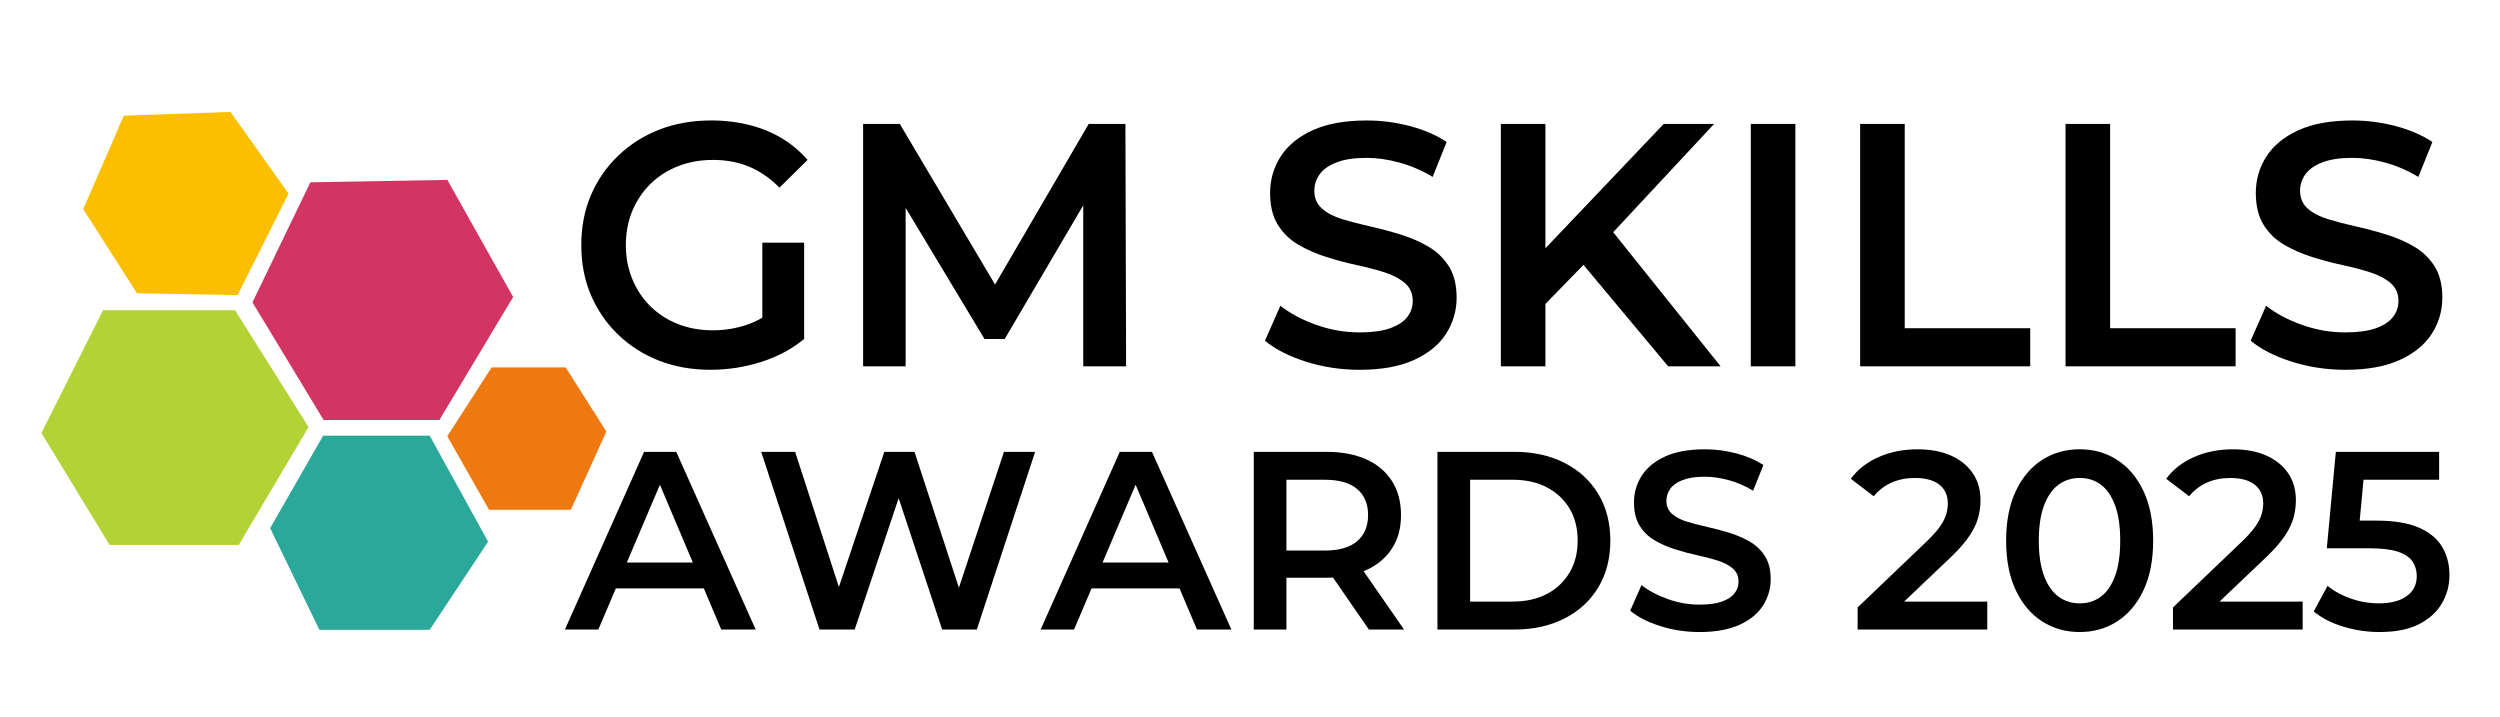
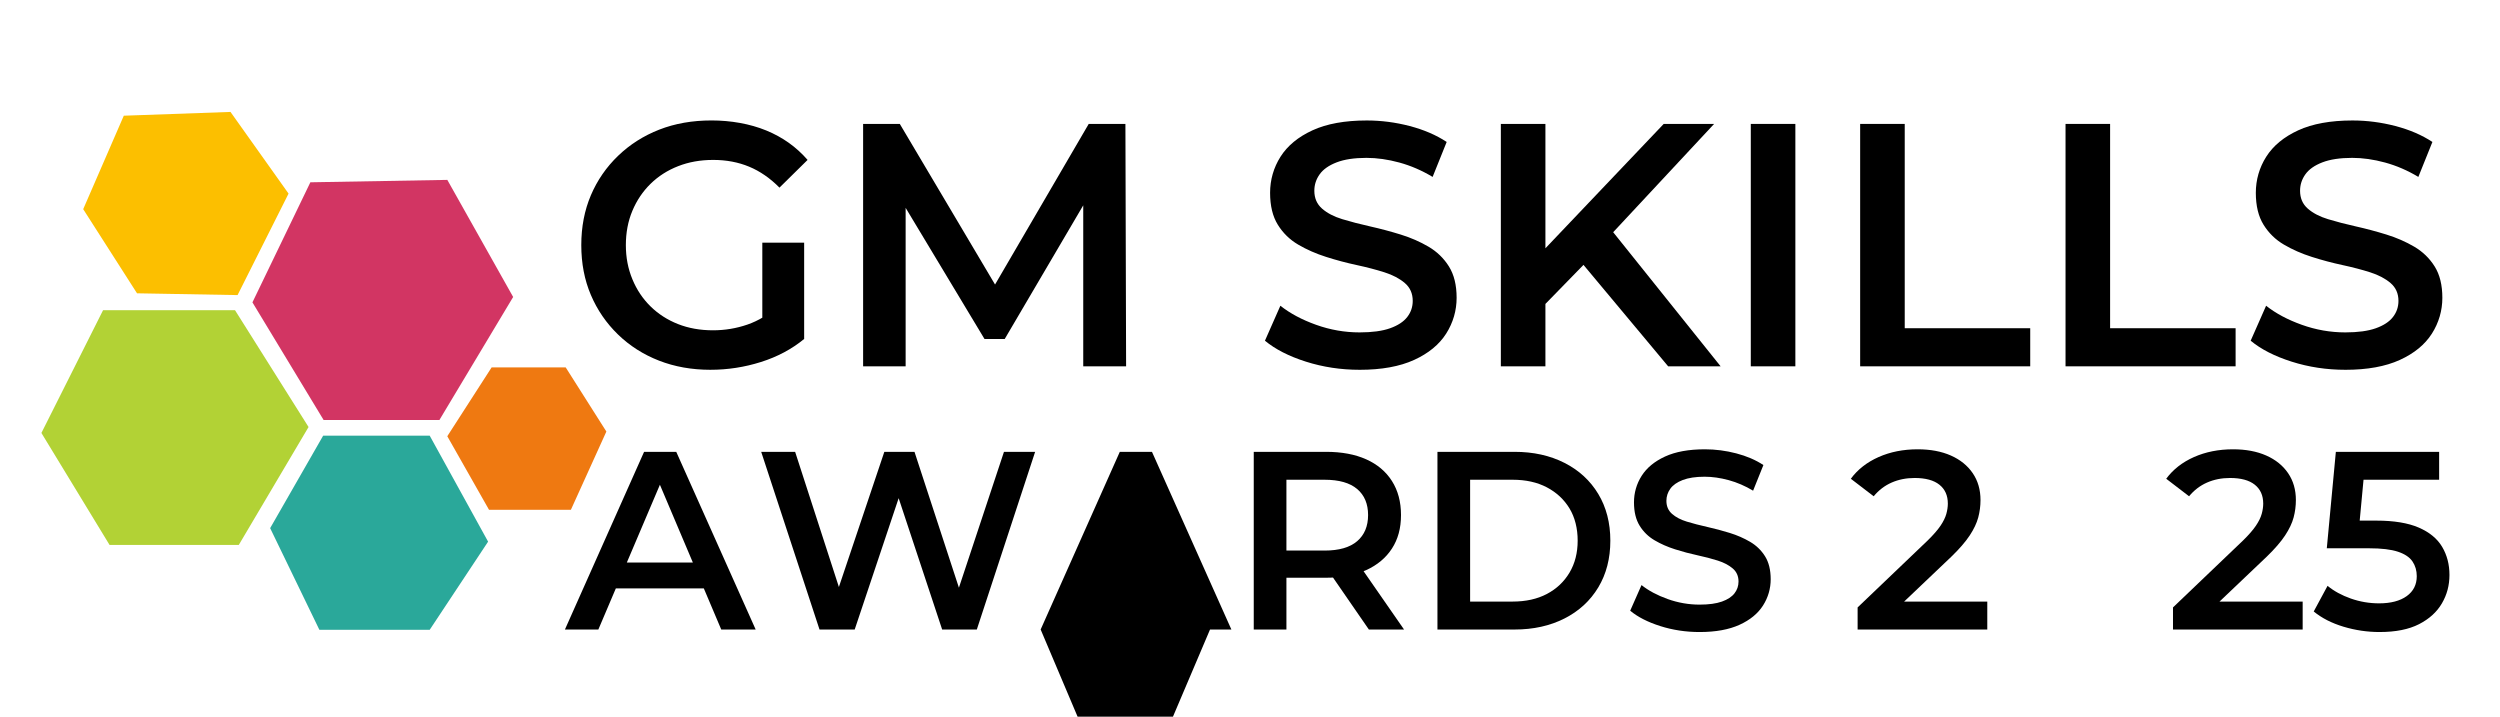
<svg xmlns="http://www.w3.org/2000/svg" id="Layer_1" viewBox="0 0 1920 550.39">
  <defs>
    <style>.cls-1{fill:#d23563;}.cls-1,.cls-2,.cls-3,.cls-4,.cls-5,.cls-6{stroke-width:0px;}.cls-2{fill:#b2d235;}.cls-3{fill:#ef7911;}.cls-4{fill:#000;}.cls-5{fill:#2aa89a;}.cls-6{fill:#fcbf00;}</style>
  </defs>
  <polygon class="cls-1" points="238.36 140 343.54 138.15 394.1 228.08 337.45 322.58 248.55 322.58 193.87 232.22 238.36 140" />
  <polygon class="cls-3" points="343.52 335.03 377.57 282.16 434.45 282.16 465.69 331.43 438.45 391.51 375.56 391.51 343.52 335.03" />
  <polygon class="cls-5" points="330.01 334.59 248.19 334.59 207.48 405.61 245.28 483.69 330.01 483.69 374.86 415.99 330.01 334.59" />
  <polygon class="cls-2" points="180.49 238.23 236.97 327.95 183.4 418.49 84.13 418.49 31.8 332.51 79.16 238.23 180.49 238.23" />
  <polygon class="cls-6" points="182.45 226.63 105.24 225.26 63.9 160.64 95.08 88.86 177.02 85.96 221.61 148.68 182.45 226.63" />
  <path class="cls-4" d="M545.7,284c-14.4,0-27.61-2.35-39.63-7.05-12.03-4.7-22.51-11.39-31.47-20.08-8.95-8.69-15.89-18.79-20.8-30.32-4.92-11.52-7.37-24.29-7.37-38.3s2.46-26.77,7.37-38.3c4.91-11.52,11.89-21.63,20.93-30.32,9.04-8.69,19.57-15.38,31.6-20.08,12.02-4.7,25.41-7.05,40.16-7.05s29.45,2.57,42,7.71c12.55,5.14,23.13,12.68,31.73,22.61l-21.59,21.28c-7.2-7.27-14.97-12.63-23.3-16.09-8.34-3.46-17.51-5.19-27.52-5.19s-18.83,1.6-26.99,4.79-15.23,7.71-21.2,13.56c-5.97,5.85-10.62,12.77-13.96,20.74-3.34,7.98-5,16.76-5,26.33s1.67,18.13,5,26.2c3.33,8.07,7.99,15.03,13.96,20.88,5.97,5.85,12.99,10.37,21.07,13.56,8.07,3.19,17.03,4.79,26.86,4.79,9.13,0,17.95-1.46,26.46-4.39,8.51-2.93,16.63-7.85,24.36-14.76l19.22,25.8c-9.48,7.8-20.54,13.7-33.18,17.69-12.64,3.99-25.54,5.98-38.71,5.98ZM585.46,255.81v-69.42h32.13v73.94l-32.13-4.52Z" />
  <path class="cls-4" d="M662.87,281.34V95.17h28.18l80.58,135.9h-14.75l79.26-135.9h28.18l.53,186.17h-32.92v-134.84h6.58l-66.88,113.83h-15.54l-68.46-113.83h7.9v134.84h-32.65Z" />
  <path class="cls-4" d="M1044.16,284c-14.4,0-28.13-2.09-41.21-6.25-13.08-4.16-23.57-9.53-31.47-16.09l11.85-26.86c7.37,5.85,16.5,10.73,27.39,14.63,10.88,3.9,22.03,5.85,33.44,5.85,9.65,0,17.47-1.06,23.44-3.19,5.97-2.13,10.36-5.01,13.17-8.64,2.81-3.63,4.21-7.75,4.21-12.37,0-5.67-2.02-10.24-6.06-13.7-4.04-3.46-9.26-6.2-15.67-8.25-6.41-2.04-13.52-3.9-21.33-5.58-7.81-1.68-15.63-3.76-23.44-6.25-7.81-2.48-14.97-5.63-21.46-9.44-6.5-3.81-11.72-8.91-15.67-15.29s-5.92-14.54-5.92-24.47,2.67-19.37,8.03-27.79c5.35-8.42,13.52-15.16,24.49-20.21,10.97-5.05,24.88-7.58,41.74-7.58,11.06,0,22.03,1.42,32.92,4.26,10.88,2.84,20.36,6.92,28.44,12.23l-10.8,26.86c-8.25-4.96-16.77-8.64-25.54-11.04-8.78-2.39-17.21-3.59-25.28-3.59-9.31,0-16.94,1.16-22.91,3.46-5.97,2.31-10.31,5.36-13.03,9.18-2.72,3.81-4.08,8.02-4.08,12.63,0,5.68,1.97,10.24,5.92,13.7,3.95,3.46,9.13,6.16,15.54,8.11,6.41,1.95,13.56,3.81,21.46,5.58,7.9,1.77,15.71,3.86,23.44,6.25,7.72,2.39,14.83,5.5,21.33,9.31,6.49,3.81,11.72,8.87,15.67,15.16,3.95,6.3,5.92,14.32,5.92,24.07s-2.68,19.11-8.03,27.53c-5.36,8.42-13.56,15.16-24.62,20.21-11.06,5.05-25.02,7.58-41.87,7.58Z" />
  <path class="cls-4" d="M1152.65,281.34V95.17h34.23v186.17h-34.23ZM1182.93,237.46l-1.58-40.96,96.38-101.33h38.71l-80.31,86.17-18.96,21.01-34.23,35.11ZM1281.15,281.34l-70.83-84.84,22.91-25.27,88.21,110.11h-40.29Z" />
  <path class="cls-4" d="M1344.61,281.34V95.17h34.23v186.17h-34.23Z" />
  <path class="cls-4" d="M1428.6,281.34V95.17h34.23v156.91h96.38v29.26h-130.61Z" />
  <path class="cls-4" d="M1586.33,281.34V95.17h34.23v156.91h96.38v29.26h-130.61Z" />
  <path class="cls-4" d="M1801.2,284c-14.4,0-28.13-2.09-41.21-6.25-13.08-4.16-23.57-9.53-31.47-16.09l11.85-26.86c7.37,5.85,16.5,10.73,27.39,14.63,10.88,3.9,22.03,5.85,33.44,5.85,9.65,0,17.47-1.06,23.44-3.19,5.97-2.13,10.36-5.01,13.17-8.64,2.81-3.63,4.21-7.75,4.21-12.37,0-5.67-2.02-10.24-6.06-13.7-4.04-3.46-9.26-6.2-15.67-8.25-6.41-2.04-13.52-3.9-21.33-5.58-7.81-1.68-15.63-3.76-23.44-6.25-7.81-2.48-14.97-5.63-21.46-9.44-6.5-3.81-11.72-8.91-15.67-15.29s-5.92-14.54-5.92-24.47,2.67-19.37,8.03-27.79c5.35-8.42,13.52-15.16,24.49-20.21,10.97-5.05,24.88-7.58,41.74-7.58,11.06,0,22.03,1.42,32.92,4.26,10.88,2.84,20.36,6.92,28.44,12.23l-10.8,26.86c-8.25-4.96-16.77-8.64-25.54-11.04-8.78-2.39-17.21-3.59-25.28-3.59-9.31,0-16.94,1.16-22.91,3.46-5.97,2.31-10.31,5.36-13.03,9.18-2.72,3.81-4.08,8.02-4.08,12.63,0,5.68,1.97,10.24,5.92,13.7,3.95,3.46,9.13,6.16,15.54,8.11,6.41,1.95,13.56,3.81,21.46,5.58,7.9,1.77,15.71,3.86,23.44,6.25,7.72,2.39,14.83,5.5,21.33,9.31,6.49,3.81,11.72,8.87,15.67,15.16,3.95,6.3,5.92,14.32,5.92,24.07s-2.68,19.11-8.03,27.53c-5.36,8.42-13.56,15.16-24.62,20.21-11.06,5.05-25.02,7.58-41.87,7.58Z" />
  <path class="cls-4" d="M433.87,483.46l60.79-136.45h24.7l60.99,136.45h-26.44l-52.11-123h10.04l-52.3,123h-25.67ZM461.86,451.88l6.95-19.88h72.76l6.75,19.88h-86.46Z" />
  <path class="cls-4" d="M629.38,483.46l-44.78-136.45h26.06l39.95,123.39h-12.93l41.49-123.39h23.16l40.34,123.39h-12.54l40.92-123.39h23.93l-44.78,136.45h-26.63l-36.86-111.3h6.95l-37.25,111.3h-27.02Z" />
-   <path class="cls-4" d="M799.22,483.46l60.79-136.45h24.7l60.99,136.45h-26.44l-52.11-123h10.04l-52.3,123h-25.67ZM827.2,451.88l6.95-19.88h72.76l6.75,19.88h-86.46Z" />
+   <path class="cls-4" d="M799.22,483.46l60.79-136.45h24.7l60.99,136.45h-26.44h10.04l-52.3,123h-25.67ZM827.2,451.88l6.95-19.88h72.76l6.75,19.88h-86.46Z" />
  <path class="cls-4" d="M962.88,483.46v-136.45h55.58c11.97,0,22.22,1.92,30.78,5.75,8.55,3.83,15.15,9.39,19.78,16.67,4.63,7.28,6.95,15.98,6.95,26.12s-2.32,18.58-6.95,25.73c-4.63,7.15-11.23,12.67-19.78,16.57-8.56,3.9-18.82,5.85-30.78,5.85h-41.49l11-11.31v51.07h-25.09ZM987.97,435.11l-11-12.28h40.34c11.06,0,19.4-2.4,24.99-7.21,5.6-4.81,8.39-11.5,8.39-20.08s-2.8-15.24-8.39-19.98c-5.6-4.74-13.93-7.12-24.99-7.12h-40.34l11-12.48v79.14ZM1051.28,483.46l-34.16-49.51h26.83l34.35,49.51h-27.02Z" />
  <path class="cls-4" d="M1103.96,483.46v-136.45h59.25c14.41,0,27.18,2.83,38.31,8.48,11.13,5.65,19.78,13.62,25.96,23.88,6.18,10.27,9.26,22.22,9.26,35.87s-3.09,25.6-9.26,35.87c-6.18,10.27-14.83,18.23-25.96,23.88-11.13,5.65-23.9,8.48-38.31,8.48h-59.25ZM1129.05,462.01h32.62c10.16,0,18.94-1.95,26.34-5.85,7.4-3.9,13.19-9.36,17.37-16.37,4.18-7.02,6.27-15.21,6.27-24.56s-2.09-17.87-6.27-24.76c-4.18-6.89-9.97-12.28-17.37-16.18-7.4-3.9-16.18-5.85-26.34-5.85h-32.62v93.57Z" />
  <path class="cls-4" d="M1305.26,485.4c-10.55,0-20.62-1.53-30.21-4.58-9.59-3.05-17.27-6.98-23.06-11.79l8.69-19.69c5.4,4.29,12.09,7.86,20.07,10.72,7.98,2.86,16.15,4.29,24.51,4.29,7.07,0,12.8-.78,17.18-2.34,4.37-1.56,7.59-3.67,9.65-6.33,2.06-2.66,3.09-5.68,3.09-9.06,0-4.16-1.48-7.5-4.44-10.04-2.96-2.53-6.79-4.55-11.48-6.04-4.7-1.49-9.91-2.86-15.63-4.09-5.73-1.23-11.45-2.76-17.18-4.58-5.73-1.82-10.97-4.12-15.73-6.92-4.76-2.79-8.59-6.53-11.48-11.21-2.89-4.68-4.34-10.65-4.34-17.93s1.96-14.2,5.89-20.37c3.92-6.17,9.91-11.11,17.95-14.81,8.04-3.7,18.24-5.56,30.59-5.56,8.11,0,16.15,1.04,24.12,3.12,7.98,2.08,14.92,5.07,20.84,8.97l-7.91,19.69c-6.05-3.64-12.29-6.33-18.72-8.09-6.44-1.75-12.61-2.63-18.53-2.63-6.82,0-12.42.85-16.79,2.53-4.38,1.69-7.56,3.93-9.55,6.72-2,2.8-2.99,5.88-2.99,9.26,0,4.16,1.45,7.5,4.34,10.04,2.89,2.53,6.69,4.52,11.39,5.95,4.7,1.43,9.94,2.8,15.73,4.09,5.79,1.3,11.51,2.83,17.18,4.58,5.66,1.75,10.87,4.03,15.63,6.82,4.76,2.8,8.59,6.5,11.48,11.11,2.89,4.61,4.34,10.5,4.34,17.64s-1.96,14-5.89,20.17c-3.93,6.17-9.94,11.11-18.05,14.81-8.11,3.7-18.33,5.56-30.69,5.56Z" />
  <path class="cls-4" d="M1426.65,483.46v-16.96l53.85-51.46c4.37-4.29,7.65-8.06,9.84-11.31,2.19-3.25,3.67-6.27,4.44-9.06.77-2.79,1.16-5.42,1.16-7.89,0-6.24-2.16-11.08-6.47-14.52-4.31-3.44-10.65-5.17-19.01-5.17-6.44,0-12.32,1.17-17.66,3.51-5.34,2.34-9.94,5.85-13.8,10.53l-17.56-13.45c5.27-7.15,12.38-12.7,21.33-16.67,8.94-3.96,18.94-5.95,30.01-5.95,9.78,0,18.27,1.59,25.48,4.78,7.2,3.19,12.8,7.7,16.79,13.55,3.99,5.85,5.98,12.74,5.98,20.66,0,4.55-.58,9-1.74,13.35-1.16,4.36-3.35,8.97-6.56,13.84-3.22,4.87-7.91,10.3-14.09,16.28l-46.32,44.05-5.21-9.55h79.13v21.44h-99.59Z" />
-   <path class="cls-4" d="M1597.26,485.4c-10.81,0-20.46-2.73-28.95-8.19s-15.22-13.42-20.17-23.88c-4.96-10.46-7.43-23.16-7.43-38.11s2.48-27.65,7.43-38.11c4.95-10.46,11.68-18.42,20.17-23.88s18.14-8.19,28.95-8.19,20.26,2.73,28.76,8.19,15.21,13.42,20.17,23.88c4.95,10.46,7.43,23.17,7.43,38.11s-2.48,27.65-7.43,38.11c-4.96,10.46-11.68,18.42-20.17,23.88s-18.08,8.19-28.76,8.19ZM1597.26,463.38c6.18,0,11.58-1.72,16.21-5.17,4.63-3.44,8.27-8.74,10.9-15.89,2.64-7.15,3.96-16.18,3.96-27.1s-1.32-19.95-3.96-27.09c-2.64-7.15-6.27-12.44-10.9-15.89-4.63-3.44-10.04-5.17-16.21-5.17s-11.61,1.72-16.31,5.17c-4.7,3.45-8.4,8.74-11.1,15.89-2.7,7.15-4.05,16.18-4.05,27.09s1.35,19.95,4.05,27.1c2.7,7.15,6.4,12.44,11.1,15.89,4.7,3.44,10.13,5.17,16.31,5.17Z" />
  <path class="cls-4" d="M1668.86,483.46v-16.96l53.85-51.46c4.37-4.29,7.65-8.06,9.84-11.31,2.19-3.25,3.67-6.27,4.44-9.06.77-2.79,1.16-5.42,1.16-7.89,0-6.24-2.16-11.08-6.47-14.52-4.31-3.44-10.65-5.17-19.01-5.17-6.44,0-12.32,1.17-17.66,3.51-5.34,2.34-9.94,5.85-13.8,10.53l-17.56-13.45c5.27-7.15,12.38-12.7,21.33-16.67,8.94-3.96,18.94-5.95,30.01-5.95,9.78,0,18.27,1.59,25.48,4.78,7.2,3.19,12.8,7.7,16.79,13.55,3.99,5.85,5.98,12.74,5.98,20.66,0,4.55-.58,9-1.74,13.35-1.16,4.36-3.35,8.97-6.56,13.84-3.22,4.87-7.91,10.3-14.09,16.28l-46.32,44.05-5.21-9.55h79.13v21.44h-99.59Z" />
  <path class="cls-4" d="M1827.51,485.4c-9.39,0-18.62-1.36-27.7-4.09-9.07-2.73-16.7-6.63-22.87-11.7l10.62-19.69c4.89,4.03,10.84,7.28,17.85,9.75,7.01,2.47,14.25,3.7,21.71,3.7,9,0,16.08-1.85,21.23-5.55,5.14-3.7,7.72-8.8,7.72-15.3,0-4.29-1.09-8.06-3.28-11.31-2.19-3.25-5.92-5.75-11.19-7.5-5.28-1.75-12.67-2.63-22.2-2.63h-32.42l6.95-74.07h79.32v21.44h-70.25l13.32-12.09-5.21,55.56-13.12-12.09h27.02c13.51,0,24.38,1.79,32.62,5.36,8.23,3.58,14.22,8.51,17.95,14.81,3.73,6.31,5.6,13.48,5.6,21.54s-1.93,15.21-5.79,21.83c-3.86,6.63-9.72,11.96-17.56,15.98-7.85,4.03-17.95,6.04-30.3,6.04Z" />
</svg>